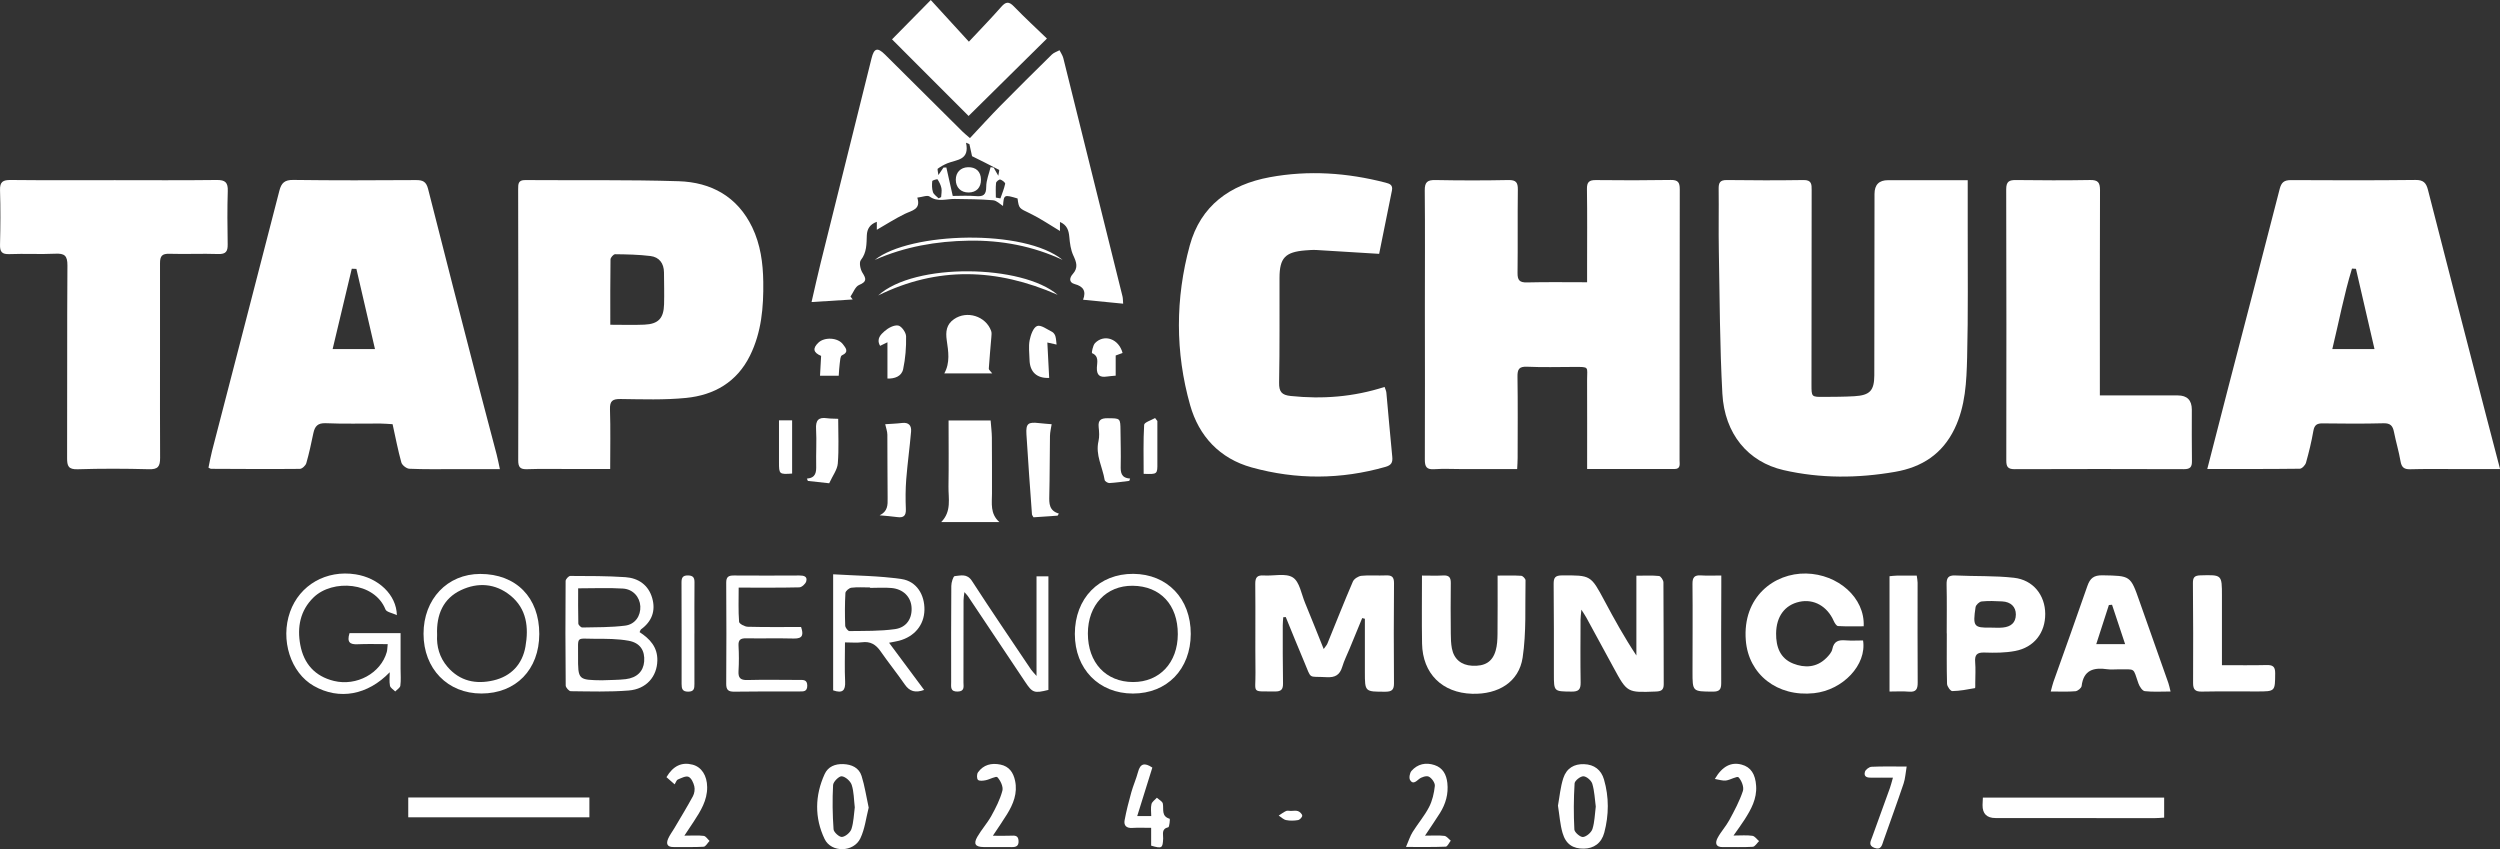
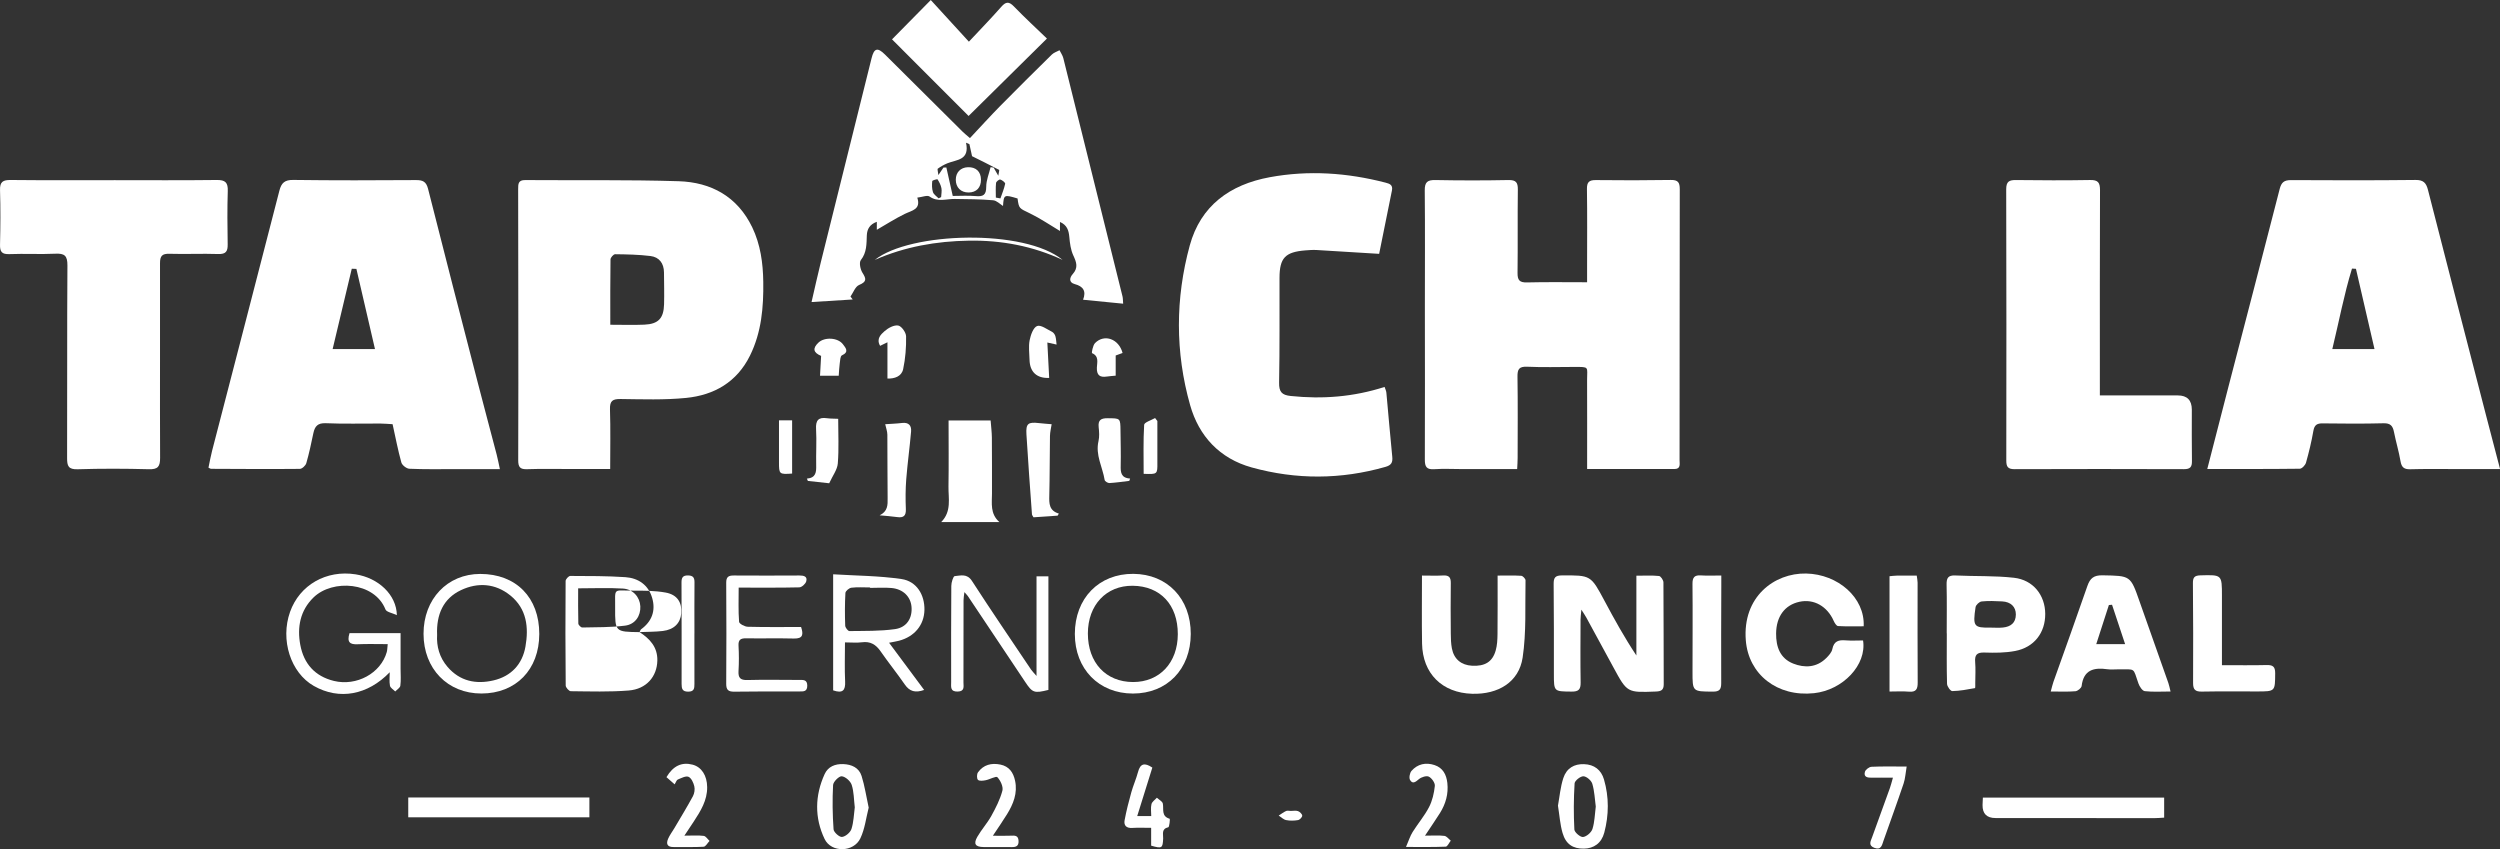
<svg xmlns="http://www.w3.org/2000/svg" id="Capa_1" data-name="Capa 1" viewBox="0 0 847.57 287.9">
  <rect x="0" y="0" width="847.57" height="287.9" fill="#333333" stroke="none" />
  <defs>
    <style>
      .cls-1 {
        fill: #fff;
        stroke-width: 0px;
      }
    </style>
  </defs>
  <path class="cls-1" d="M538.08,159.03c0-10.45.03-20.36-.01-30.27-.02-4.47.94-4.38-4.45-4.36-5.29.01-10.58.17-15.86-.07-2.78-.12-3.33.87-3.29,3.41.14,9.19.06,18.38.05,27.57,0,1.13-.09,2.27-.16,3.72-6.38,0-12.48,0-18.59,0-3.17,0-6.36-.18-9.51.04-2.6.18-3.21-.81-3.2-3.25.08-17.11.01-34.22.01-51.33,0-13.31.09-26.62-.04-39.92-.03-2.84.9-3.58,3.62-3.53,8.24.16,16.49.17,24.74,0,2.6-.05,3.23.84,3.2,3.27-.12,9.4.02,18.8-.1,28.2-.03,2.48.68,3.31,3.22,3.24,6.63-.17,13.27-.06,20.36-.06,0-2.09,0-3.85,0-5.61,0-8.66.08-17.32-.05-25.98-.04-2.4.75-3.08,3.08-3.05,8.46.1,16.92.1,25.37-.04,2.45-.04,3.02.87,3.02,3.14-.06,30.63-.04,61.26-.07,91.89,0,1.27.47,2.97-1.76,2.97-9.71,0-19.41,0-29.59,0Z" />
  <path class="cls-1" d="M169.51,159.05c-5.39,0-10.44,0-15.5,0-5.07,0-10.15.09-15.22-.13-.97-.04-2.47-1.21-2.72-2.13-1.16-4.16-1.96-8.41-2.97-12.98-1.38-.07-2.8-.21-4.23-.22-6.13-.03-12.27.16-18.39-.11-2.77-.12-3.74,1.03-4.24,3.38-.71,3.41-1.43,6.82-2.39,10.16-.24.82-1.43,1.94-2.2,1.94-10.04.1-20.08.03-30.12-.02-.19,0-.37-.17-.85-.39.39-1.85.73-3.79,1.22-5.69,7.61-29.4,15.26-58.8,22.82-88.21.68-2.65,1.8-3.69,4.72-3.65,13.85.18,27.7.15,41.54.05,2.38-.02,3.53.51,4.16,3.02,5.54,21.98,11.23,43.93,16.9,65.89,2.08,8.06,4.25,16.1,6.35,24.16.39,1.51.68,3.05,1.09,4.94ZM127.13,118.35c-2.18-9.38-4.24-18.29-6.3-27.19l-1.57-.05c-2.14,8.99-4.28,17.98-6.49,27.24h14.36Z" />
  <path class="cls-1" d="M847.57,159.02c-5.69,0-10.75,0-15.8,0-4.86,0-9.73-.07-14.59.07-2.1.06-2.99-.63-3.34-2.74-.56-3.32-1.56-6.57-2.21-9.88-.41-2.06-1.17-3.03-3.54-2.97-6.87.18-13.75.13-20.62.04-1.94-.03-2.82.52-3.17,2.54-.63,3.63-1.5,7.23-2.5,10.78-.24.85-1.37,2.04-2.1,2.05-10.34.13-20.69.09-31.37.09,2.42-9.4,4.73-18.47,7.08-27.52,5.83-22.46,11.71-44.91,17.46-67.39.58-2.28,1.51-3.04,3.86-3.03,14.06.09,28.13.1,42.19-.05,2.67-.03,3.62.97,4.23,3.37,6.52,25.54,13.13,51.07,19.73,76.59,1.5,5.8,3.03,11.59,4.71,18.05ZM805.02,118.34c-2.16-9.34-4.22-18.28-6.29-27.21-.45-.02-.89-.05-1.34-.07-2.72,8.86-4.41,17.98-6.67,27.28h14.3Z" />
-   <path class="cls-1" d="M667.11,61.08c0,5.54,0,10.49,0,15.45-.03,14.9.18,29.8-.2,44.69-.21,8.18-.55,16.46-4.26,24.14-4.13,8.56-11.07,13.04-20.17,14.61-12.63,2.19-25.28,2.28-37.8-.59-12.03-2.76-20.01-12.27-20.75-25.94-.88-16.12-.9-32.28-1.2-48.43-.13-6.97.03-13.95-.06-20.92-.03-2.05.37-3.08,2.77-3.05,8.67.12,17.35.13,26.02,0,2.74-.04,2.75,1.46,2.74,3.43-.04,21.98-.04,43.95-.06,65.93,0,4.15,0,4.19,4.09,4.16,3.49-.02,6.98-.03,10.46-.23,5.23-.31,6.73-1.88,6.75-7.08.05-20.5.05-41,.07-61.49q0-4.69,4.6-4.67c8.86,0,17.72,0,27,0Z" />
  <path class="cls-1" d="M206.88,159.01c-4.65,0-8.96,0-13.26,0-4.97,0-9.94-.12-14.91.06-2.43.09-3.03-.75-3.02-3.07.08-17.22.04-34.43.03-51.65,0-13.41,0-26.83-.05-40.24,0-1.75,0-3.08,2.39-3.06,17.34.13,34.69-.15,52.01.39,11.03.34,19.95,5.21,24.96,15.63,2.8,5.82,3.65,12.12,3.74,18.48.12,8.59-.59,17.08-4.49,24.99-4.45,9.02-12.16,13.42-21.69,14.37-7.33.73-14.78.46-22.18.37-2.71-.03-3.7.6-3.61,3.5.22,6.62.07,13.25.07,20.24ZM206.91,110.1c4.17,0,7.85.13,11.53-.03,4.77-.21,6.58-2.14,6.7-6.96.09-3.59,0-7.17-.03-10.76-.03-3.07-1.6-5.18-4.58-5.55-3.96-.49-7.99-.56-11.99-.61-.54,0-1.55,1.13-1.56,1.75-.11,7.26-.07,14.52-.07,22.16Z" />
  <path class="cls-1" d="M467.57,86.06c-7.37-.46-14.3-.91-21.23-1.3-1.26-.07-2.54.03-3.8.13-6.83.55-8.73,2.56-8.75,9.31-.04,11.83.09,23.67-.14,35.49-.06,3.15.9,4.24,3.92,4.56,10.75,1.12,21.28.34,31.84-3.07.22.67.55,1.3.61,1.96.68,7.25,1.27,14.51,2,21.75.19,1.92-.34,2.83-2.29,3.39-15.11,4.32-30.27,4.38-45.36.2-10.89-3.02-17.92-10.63-20.89-21.15-5.06-17.91-5.02-36.16-.12-54.1,3.69-13.49,13.62-20.65,27.08-23.14,13.21-2.44,26.29-1.53,39.25,1.82,1.49.38,2.6.79,2.21,2.7-1.49,7.21-2.92,14.44-4.33,21.45Z" />
  <path class="cls-1" d="M38.58,61.08c11.63,0,23.27.09,34.9-.06,2.92-.04,3.84.87,3.74,3.76-.19,6.02-.13,12.04-.03,18.06.04,2.36-.58,3.37-3.21,3.28-5.49-.19-11,.09-16.49-.08-2.53-.08-3.25.72-3.24,3.22.06,21.97-.07,43.94.03,65.92.01,3-.72,3.99-3.83,3.9-8.03-.22-16.08-.24-24.11.01-3.17.1-3.6-1.11-3.59-3.82.08-21.76-.04-43.52.11-65.29.02-3.32-.99-4.12-4.12-3.97-5.17.25-10.37-.07-15.54.14-2.61.1-3.25-.82-3.19-3.26.15-6.12.2-12.26,0-18.38-.1-2.91,1-3.52,3.67-3.49,11.63.13,23.26.05,34.9.06Z" />
  <path class="cls-1" d="M380.8,102.96c-4.74-.47-9.03-.89-13.61-1.34,1.15-2.96.02-4.55-2.81-5.3-2.21-.59-1.68-2.3-.7-3.39,1.95-2.18,1.27-4.03.2-6.33-.88-1.89-1.16-4.14-1.35-6.26-.2-2.25-.78-4.05-3.17-5.09v3.06c-3.33-1.98-6.62-4.24-10.17-5.96-3.63-1.77-3.74-1.54-4.21-5.06-4.6-1.37-4.65-1.34-4.93,2.54-.94-.57-2.11-1.83-3.39-1.94-4.3-.37-8.64-.37-12.97-.44-2.86-.05-5.75,1.18-8.55-.83-.75-.54-2.42.18-4.15.38,1.3,4.03-1.8,4.33-4.23,5.51-3.29,1.61-6.38,3.6-9.49,5.39v-2.7c-2.34.84-3.3,2.41-3.39,4.57-.12,2.93.02,5.8-2.03,8.41-.64.82-.18,3.13.54,4.27,1.34,2.1,1.51,3.06-1.14,4.17-1.29.54-1.96,2.57-2.91,3.92.25.33.5.66.75.99-4.45.28-8.91.56-13.95.87,1.08-4.68,2.02-8.95,3.07-13.19,5.74-23.15,11.5-46.3,17.27-69.44.86-3.46,2.01-3.81,4.56-1.28,8.79,8.7,17.53,17.44,26.31,26.15.58.58,1.23,1.08,2.49,2.18,3.47-3.69,6.79-7.36,10.25-10.88,5.78-5.87,11.64-11.67,17.51-17.44.69-.68,1.73-.99,2.61-1.47.43.88,1.04,1.72,1.28,2.66,6.72,26.92,13.4,53.86,20.07,80.79.17.68.13,1.42.22,2.49ZM323,66.43c2.56,0,5.19-.18,7.79.05,2.54.23,3.57-.36,3.57-3.17,0-2.21.95-4.42,1.48-6.63.34.05.69.09,1.03.14.42.73.84,1.47,1.58,2.77.16-1.11.41-1.92.27-2-3.09-1.63-6.21-3.17-9.17-4.64-.3-1.36-.59-2.72-.89-4.07-.38-.17-.77-.34-1.15-.5,1.29,6.01-3.2,5.7-6.3,6.97-1.15.47-2.27,1.1-3.27,1.83-.22.16.08,1.05.2,2.17.79-1.16,1.25-1.85,1.72-2.54.33-.01.66-.02.98-.03.71,3.15,1.41,6.29,2.17,9.67ZM318.21,67.24c.29-.14.58-.28.86-.42.05-1.01.29-2.06.1-3.03-.21-1.05-.73-2.08-1.32-2.99-.09-.14-1.76.33-1.79.6-.13,1.23-.14,2.57.24,3.73.27.82,1.24,1.41,1.9,2.1ZM337.61,66.98c.52.1,1.04.19,1.56.29.57-1.65,1.26-3.28,1.61-4.97.08-.38-.99-1.24-1.66-1.44-.36-.1-1.38.69-1.43,1.16-.18,1.64-.07,3.31-.07,4.96Z" />
  <path class="cls-1" d="M711.91,134.06c9.12,0,17.77,0,26.42,0q4.75,0,4.76,4.82c0,5.81-.05,11.62.04,17.43.03,2.03-.59,2.75-2.71,2.75-19.14-.07-38.29-.07-57.43,0-2.33.01-2.81-.89-2.8-2.98.04-30.64.06-61.28-.03-91.92,0-2.66,1.03-3.15,3.37-3.12,8.35.1,16.71.14,25.06-.01,2.69-.05,3.38.85,3.37,3.43-.09,21.98-.05,43.95-.05,65.93,0,1.04,0,2.08,0,3.67Z" />
-   <path class="cls-1" d="M461.82,209.56c-1.42,3.45-2.84,6.89-4.26,10.34-.84,2.05-1.86,4.04-2.49,6.15-.84,2.77-2.4,3.71-5.34,3.53-6.45-.39-4.93,1.02-7.6-5.27-2.13-5.01-4.15-10.07-6.22-15.11-.28.02-.57.04-.85.06-.06.92-.17,1.85-.17,2.77,0,6.55-.02,13.1.09,19.64.03,2.03-.58,2.78-2.71,2.76-8.16-.1-6.55.83-6.63-6.36-.11-10.03.04-20.07-.07-30.1-.02-2.25.67-3.02,2.89-2.87,3.35.22,7.43-.88,9.86.68,2.28,1.46,2.88,5.61,4.13,8.61,2.08,5.04,4.09,10.1,6.32,15.65.63-.91,1.04-1.32,1.24-1.81,2.87-7.02,5.65-14.09,8.65-21.06.4-.93,1.86-1.85,2.91-1.96,2.72-.28,5.49,0,8.24-.13,1.98-.09,2.82.43,2.8,2.63-.1,11.3-.1,22.6-.01,33.9.02,2.2-.68,2.9-2.91,2.9-6.96,0-6.96.09-6.96-6.71,0-6.01,0-12.01,0-18.02-.3-.08-.59-.15-.89-.23Z" />
  <path class="cls-1" d="M328.38,39.32c-8.54-8.54-17.29-17.3-25.96-25.98,4.06-4.12,8.32-8.44,13.14-13.33,4.1,4.49,8.2,8.97,12.92,14.12,3.99-4.26,7.57-7.94,10.96-11.8,1.55-1.76,2.58-1.92,4.29-.16,3.65,3.77,7.51,7.33,11.21,10.9-9.19,9.08-17.94,17.73-26.56,26.24Z" />
  <path class="cls-1" d="M554.76,195.18c2.92,0,5.33-.15,7.7.1.59.06,1.48,1.4,1.49,2.15.1,11.51.03,23.01.1,34.52.01,2.01-.87,2.43-2.68,2.5-9.71.38-9.71.42-14.37-8.18-3.07-5.66-6.14-11.31-9.22-16.95-.34-.62-.74-1.19-1.65-2.63-.15,1.77-.28,2.62-.28,3.48-.02,7.07-.09,14.15.03,21.22.04,2.34-.68,3.11-3.06,3.08-6.02-.06-6.01.05-6.01-6.04,0-10.13.03-20.27-.08-30.4-.02-2.15.49-2.94,2.8-2.95,9.8-.05,9.78-.11,14.45,8.63,3.32,6.22,6.73,12.39,10.8,18.52v-27.05Z" />
  <path class="cls-1" d="M631.85,212.33c-2.88,0-5.8.09-8.71-.08-.52-.03-1.15-1.04-1.45-1.72-2.19-4.99-6.74-7.57-11.62-6.51-5.02,1.09-7.85,5.02-7.92,10.7-.05,4.6,1.36,8.5,5.81,10.26,3.89,1.53,7.91,1.36,11.16-1.85.88-.87,1.87-1.95,2.09-3.07.54-2.74,2.17-3.16,4.54-2.96,1.97.16,3.96.03,5.88.03,1.3,8.28-6.84,16.83-16.63,17.88-12.51,1.33-22.2-6.39-23.12-17.88-1.19-14.78,9.66-22.91,20.45-22.69,10.78.22,19.96,8.18,19.51,17.89Z" />
  <path class="cls-1" d="M735.88,234.44c-3.15,0-5.97.2-8.74-.12-.83-.1-1.79-1.58-2.15-2.61-1.93-5.5-.83-4.73-6.74-4.79-1.27-.01-2.55.15-3.8-.03-4.59-.65-8.06.2-8.72,5.68-.08.7-1.33,1.71-2.1,1.78-2.6.22-5.23.09-8.37.09.38-1.37.58-2.34.91-3.27,3.84-10.82,7.75-21.62,11.5-32.48.92-2.66,2.18-3.7,5.18-3.64,9.45.18,9.43.03,12.51,8.84,3.23,9.24,6.53,18.46,9.78,27.69.27.76.41,1.57.74,2.87ZM716.04,205.03c-.36.03-.71.06-1.07.09-1.41,4.37-2.82,8.74-4.28,13.25h9.78c-1.57-4.73-3-9.04-4.43-13.34Z" />
  <path class="cls-1" d="M482.09,195.13c2.61,0,4.92.1,7.21-.03,1.97-.11,2.59.69,2.56,2.58-.08,5.7-.05,11.41,0,17.11.01,1.68.06,3.4.37,5.04.7,3.63,3.17,5.67,6.83,5.87,4.32.24,6.9-1.28,8.01-5.11.52-1.79.61-3.74.63-5.62.07-6.43.03-12.86.03-19.83,2.83,0,5.42-.09,8.01.07.54.03,1.47,1.01,1.46,1.54-.18,8.74.31,17.6-.98,26.19-1.25,8.29-8.25,12.53-17.12,12.27-10.17-.3-16.8-6.85-16.98-17.03-.13-7.58-.03-15.16-.03-23.06Z" />
  <path class="cls-1" d="M659.99,214.73c0-5.49.09-10.98-.04-16.46-.05-2.25.46-3.29,2.96-3.17,6.63.32,13.32.04,19.89.78,6.53.74,10.55,5.9,10.59,12.23.04,6.4-3.76,11.38-10.21,12.59-3.39.64-6.94.65-10.4.53-2.61-.09-3.34.83-3.14,3.28.19,2.31.04,4.64.03,6.96,0,.63.04,1.79-.09,1.82-2.55.46-5.12.96-7.7,1.01-.61.01-1.76-1.58-1.78-2.46-.16-5.69-.08-11.4-.08-17.1ZM674.96,212.78c1.37,0,2.75.12,4.1-.03,2.6-.27,4.35-1.54,4.37-4.4.02-2.62-1.7-4.31-4.66-4.46-2.31-.12-4.65-.22-6.94.02-.78.08-1.95,1.18-2.06,1.94-.98,6.58-.59,7.02,5.19,6.93Z" />
-   <path class="cls-1" d="M216.83,214.3c3.5,2.28,6.12,5.08,6.03,9.63-.11,5.42-3.68,9.69-9.71,10.17-6.51.52-13.09.31-19.63.24-.61,0-1.72-1.25-1.73-1.92-.12-11.82-.12-23.64-.03-35.45,0-.6,1.03-1.72,1.58-1.71,6.22.02,12.45,0,18.65.41,4.43.3,7.86,2.65,9.13,7.11,1.23,4.29-.11,7.89-3.77,10.57-.22.16-.29.52-.52.97ZM204.26,230.63c2.63-.12,5.28-.07,7.88-.38,3.82-.46,5.98-2.66,6.25-5.97.3-3.68-1.33-6.33-5.26-7.05-3.68-.67-7.53-.67-11.3-.66-6.64.01-5.82-1.15-5.85,5.8-.03,8.16,0,8.16,8.27,8.27ZM196.01,199.46c0,3.99-.05,7.96.06,11.94.01.48.88,1.35,1.34,1.34,4.84-.1,9.72-.03,14.51-.63,3.45-.43,5.33-3.34,5.17-6.56-.16-3.09-2.43-5.79-5.88-6.01-4.91-.31-9.86-.08-15.2-.08Z" />
+   <path class="cls-1" d="M216.83,214.3c3.5,2.28,6.12,5.08,6.03,9.63-.11,5.42-3.68,9.69-9.71,10.17-6.51.52-13.09.31-19.63.24-.61,0-1.72-1.25-1.73-1.92-.12-11.82-.12-23.64-.03-35.45,0-.6,1.03-1.72,1.58-1.71,6.22.02,12.45,0,18.65.41,4.43.3,7.86,2.65,9.13,7.11,1.23,4.29-.11,7.89-3.77,10.57-.22.16-.29.52-.52.97Zc2.63-.12,5.28-.07,7.88-.38,3.82-.46,5.98-2.66,6.25-5.97.3-3.68-1.33-6.33-5.26-7.05-3.68-.67-7.53-.67-11.3-.66-6.64.01-5.82-1.15-5.85,5.8-.03,8.16,0,8.16,8.27,8.27ZM196.01,199.46c0,3.99-.05,7.96.06,11.94.01.48.88,1.35,1.34,1.34,4.84-.1,9.72-.03,14.51-.63,3.45-.43,5.33-3.34,5.17-6.56-.16-3.09-2.43-5.79-5.88-6.01-4.91-.31-9.86-.08-15.2-.08Z" />
  <path class="cls-1" d="M753.31,225.51c5.37,0,10.22.08,15.07-.04,2.09-.05,2.99.43,2.97,2.78-.05,6.17.07,6.17-6.18,6.17-6.24,0-12.48-.07-18.71.05-2.21.04-2.95-.69-2.94-2.9.06-11.3.04-22.6-.06-33.9-.02-1.92.56-2.55,2.51-2.61,7.34-.2,7.33-.27,7.33,6.96,0,7.69,0,15.37,0,23.47Z" />
  <path class="cls-1" d="M132.12,227.92c-7.45,7.72-17.09,9.54-25.73,4.63-7.86-4.47-11.43-15.61-8.05-25.11,3.25-9.13,12.28-14.29,22.24-12.72,7.68,1.21,13.82,6.87,13.97,13.83-1.57-.74-3.51-1.03-3.87-1.94-3.72-9.39-17.96-10.33-24.39-4.05-4.54,4.43-5.6,10.1-4.48,16.09,1.19,6.35,4.92,10.61,11.38,12.2,7.68,1.89,15.92-2.59,17.94-9.79.19-.68.17-1.41.32-2.68-3.57,0-6.92-.11-10.25.04-2.5.11-3.67-.61-2.7-3.77h17.31c0,4.2,0,8.17,0,12.13,0,1.9.17,3.82-.08,5.69-.09.72-1.13,1.31-1.73,1.96-.63-.64-1.65-1.21-1.79-1.95-.28-1.47-.08-3.04-.08-4.56Z" />
  <path class="cls-1" d="M321.59,142.55h14.26c.15,2.05.4,3.91.42,5.78.06,6.33.03,12.66.04,18.98,0,3.33-.69,6.84,2.5,9.68h-19.71c3.58-3.62,2.4-7.97,2.46-12.06.12-7.37.03-14.74.03-22.39Z" />
  <path class="cls-1" d="M351.41,229.16v-33.77h4.03v38.51c-4.87,1.22-5.42.99-7.95-2.82-6.43-9.67-12.89-19.31-19.34-28.96-.22-.33-.52-.61-1.19-1.38-.14,1.23-.29,1.98-.29,2.73-.02,9.29,0,18.58-.03,27.87,0,1.37.51,3.06-1.96,3.12-2.6.06-2.21-1.63-2.21-3.19,0-10.87-.04-21.75.05-32.62,0-1.17.65-3.28,1.14-3.33,2.02-.17,4.19-.96,5.86,1.63,6.53,10.1,13.32,20.04,20.02,30.03.37.55.87,1.02,1.86,2.17Z" />
  <path class="cls-1" d="M301.42,217.91c4.12,5.55,7.92,10.66,11.89,16-3.03,1.08-4.95.49-6.57-1.86-2.64-3.82-5.56-7.44-8.21-11.26-1.59-2.29-3.46-3.42-6.32-3.04-1.74.23-3.54.04-5.74.04,0,4.64-.16,8.95.05,13.24.15,3.09-.87,4.12-4.06,3.02v-39.35c7.74.48,15.54.49,23.18,1.61,5.15.76,7.88,5.37,7.77,10.5-.11,5.08-3.36,9.02-8.6,10.41-.9.24-1.83.37-3.4.69ZM294.98,199.31c0-.05,0-.1,0-.15-2.11,0-4.25-.16-6.33.09-.77.09-1.99,1.12-2.03,1.78-.21,3.68-.2,7.39-.07,11.08.02.66.94,1.85,1.43,1.84,5.16-.07,10.37.05,15.45-.66,4.01-.56,5.93-3.77,5.6-7.57-.3-3.45-2.86-6.01-6.76-6.37-2.41-.22-4.86-.04-7.29-.04Z" />
  <path class="cls-1" d="M403.7,214.92c-.03,11.97-8.02,20.2-19.6,20.21-11.55,0-19.7-8.34-19.7-20.19,0-12.09,8.17-20.48,19.85-20.39,11.52.09,19.48,8.43,19.45,20.38ZM399.31,215c.02-9.94-5.9-16.3-15.28-16.41-8.97-.1-15.21,6.53-15.21,16.18,0,9.9,6.09,16.43,15.31,16.46,9.01.02,15.16-6.56,15.18-16.23Z" />
  <path class="cls-1" d="M182.83,214.96c-.02,12.04-7.9,20.15-19.6,20.16-11.47.01-19.63-8.39-19.64-20.23-.02-11.77,8.07-20.31,19.23-20.31,12.17,0,20.03,8.01,20.01,20.38ZM148.19,215.21c-.23,3.92.8,7.72,3.56,10.91,4.18,4.83,9.59,5.94,15.54,4.56,6.07-1.41,9.82-5.54,10.86-11.49,1.13-6.43.48-12.77-5.12-17.31-5.11-4.13-11.05-4.49-16.72-1.82-6.04,2.84-8.4,8.3-8.12,15.15Z" />
  <path class="cls-1" d="M733.71,270.42v6.78c-1.2.07-2.23.17-3.26.17-17.97,0-35.94-.02-53.9-.03q-4.47,0-4.41-4.41c.01-.73.06-1.46.11-2.52h61.46Z" />
  <path class="cls-1" d="M199.82,270.37v6.72h-61.41v-6.72h61.41Z" />
  <path class="cls-1" d="M250.43,199.21c0,4.07-.15,7.85.14,11.61.05.65,1.9,1.64,2.94,1.67,6.01.16,12.02.08,18.08.08.83,2.54.67,3.99-2.45,3.91-5.39-.14-10.79.01-16.18-.07-1.86-.03-2.69.47-2.58,2.5.16,2.84.17,5.71,0,8.55-.14,2.33.58,3.16,3.02,3.09,5.81-.16,11.63-.03,17.45-.03,1.39,0,2.83-.21,2.84,1.94,0,2.14-1.41,1.96-2.81,1.96-7.3,0-14.6-.03-21.89.08-2.04.03-2.79-.56-2.78-2.67.08-11.41.08-22.82,0-34.23-.02-2.03.77-2.51,2.61-2.49,7.4.06,14.81.03,22.21,0,1.44,0,2.8.27,2.3,2.01-.25.85-1.51,1.99-2.33,2.01-6.65.16-13.3.09-20.54.09Z" />
  <path class="cls-1" d="M583.57,195.11c0,1.46,0,2.49,0,3.52-.02,10.97-.1,21.94-.03,32.92.01,2.16-.56,2.95-2.84,2.93-6.89-.05-6.9.05-6.89-6.8,0-9.92.09-19.84-.01-29.75-.02-2.27.74-3,2.92-2.85,2.17.15,4.37.03,6.85.03Z" />
  <path class="cls-1" d="M640.62,195.35c.85-.07,1.67-.19,2.48-.2,2.19-.03,4.38,0,6.73,0,.13,1,.29,1.7.29,2.4,0,11.28-.05,22.55.03,33.83.02,2.27-.55,3.33-3.01,3.11-2.08-.18-4.19-.04-6.54-.04v-39.09Z" />
-   <path class="cls-1" d="M336.4,126.6h-16.26c2.05-3.66,1.36-7.54.84-11.19-.43-2.99-.13-5.41,2.45-7.2,4.37-3.04,10.78-1.04,12.59,3.97.23.62.14,1.39.08,2.08-.29,3.57-.64,7.14-.87,10.72-.03.39.58.82,1.17,1.62Z" />
  <path class="cls-1" d="M294.51,273.82c-.88,3.42-1.29,7.16-2.81,10.38-2.26,4.79-9.88,4.98-12.15.22-3.41-7.15-3.3-14.69.02-21.97,1.16-2.55,3.56-3.5,6.3-3.4,2.86.1,5.35,1.22,6.23,4.02,1.06,3.36,1.57,6.89,2.41,10.74ZM289.79,273.68c-.31-2.62-.28-5.23-1.04-7.58-.42-1.28-2.12-2.79-3.37-2.92-.91-.1-2.88,1.85-2.94,2.96-.27,5-.19,10.04.16,15.03.07.99,1.98,2.69,2.87,2.58,1.2-.14,2.82-1.52,3.2-2.71.76-2.35.8-4.94,1.13-7.37Z" />
  <path class="cls-1" d="M528.19,273.15c.55-3,.82-6.28,1.81-9.33,1.11-3.41,3.71-4.86,7.02-4.75,3.49.11,5.83,1.96,6.77,5.17,1.74,5.97,1.69,12.08.1,18.06-.96,3.6-3.57,5.36-6.9,5.41-3.71.05-6.12-1.47-7.24-5.31-.84-2.88-1.03-5.96-1.56-9.26ZM541.01,273.45c-.34-2.54-.43-5.22-1.17-7.71-.33-1.12-1.94-2.52-3.01-2.56-1.02-.04-2.94,1.49-3,2.41-.32,5.2-.35,10.44-.08,15.64.05.96,2.03,2.64,2.94,2.54,1.2-.14,2.82-1.54,3.2-2.74.75-2.37.78-4.97,1.12-7.59Z" />
  <path class="cls-1" d="M298.22,174.71c2.77-1.36,2.75-3.49,2.71-5.81-.1-7.18-.02-14.35-.09-21.53-.01-1.15-.46-2.3-.73-3.55,1.73-.12,3.74-.18,5.72-.42,2.3-.28,3.23.93,3.05,2.92-.46,5.39-1.21,10.76-1.64,16.16-.26,3.36-.27,6.75-.13,10.12.09,2.33-.82,3.01-2.98,2.7-1.96-.28-3.94-.4-5.91-.59Z" />
  <path class="cls-1" d="M358.55,174.82c-2.79.19-5.58.38-8.17.56-.33-.59-.5-.76-.51-.95-.65-9.06-1.34-18.11-1.88-27.18-.22-3.68.58-4.24,4.25-3.81,1.57.18,3.14.28,4.3.38-.21,1.38-.55,2.68-.57,3.99-.11,6.76-.06,13.52-.23,20.27-.07,2.64-.07,5.05,3.24,6.04-.14.23-.27.46-.41.69Z" />
  <path class="cls-1" d="M336.6,283.34c2.42,0,4.26.07,6.1-.02,1.39-.07,2.53-.11,2.62,1.77.08,1.78-.87,2.12-2.36,2.1-3.17-.04-6.33.02-9.5-.02-2.78-.03-3.5-1.06-2.13-3.45,1.41-2.46,3.37-4.61,4.75-7.09,1.51-2.73,2.97-5.59,3.76-8.57.35-1.34-.65-3.44-1.7-4.57-.44-.47-2.6.77-4.02,1.04-.86.17-2.13.32-2.57-.15-.44-.46-.41-1.94.02-2.54,1.86-2.58,4.54-3.25,7.59-2.63,2.99.61,4.39,2.7,4.98,5.48.9,4.22-.6,7.9-2.74,11.38-1.41,2.29-2.96,4.5-4.79,7.27Z" />
-   <path class="cls-1" d="M581.38,264.09c2.54-4.37,5.58-5.81,9.08-4.87,3.13.83,4.67,3.24,4.92,7.23.28,4.38-1.7,7.94-3.92,11.42-1.06,1.66-2.24,3.24-3.75,5.4,2.56,0,4.51-.19,6.4.09.82.12,1.51,1.17,2.26,1.8-.71.67-1.38,1.88-2.13,1.93-3.36.21-6.75.03-10.12.1-2.58.06-2.64-1.51-1.82-3.08,1.12-2.13,2.83-3.94,3.98-6.06,1.73-3.2,3.48-6.45,4.61-9.88.43-1.32-.44-3.55-1.48-4.64-.49-.51-2.76.9-4.28,1.09-1.11.14-2.3-.3-3.75-.53Z" />
  <path class="cls-1" d="M483.12,283.31c2.64,0,4.63-.16,6.57.08.77.09,1.44,1.05,2.16,1.61-.57.71-1.11,2.02-1.71,2.04-4.19.18-8.39.1-13.47.1.94-2.17,1.41-3.72,2.24-5.05,1.79-2.86,4.03-5.47,5.57-8.45,1.13-2.17,1.71-4.74,1.97-7.19.11-1.01-1.03-2.64-2.03-3.14-.81-.41-2.52.14-3.35.83-1.12.94-2.13,1.82-3.02.3-.42-.72-.11-2.4.49-3.09,2.07-2.36,4.86-2.95,7.81-1.97,2.83.94,4.02,3.22,4.34,6.06.41,3.73-.56,7.12-2.53,10.25-1.51,2.38-3.11,4.71-5.04,7.62Z" />
  <path class="cls-1" d="M232.04,283.31c2.77,0,4.68-.16,6.54.08.72.09,1.32,1.11,1.98,1.7-.67.69-1.3,1.93-2.01,1.98-3.37.21-6.76.04-10.15.1-2.21.04-2.62-1.09-1.89-2.81.53-1.24,1.39-2.34,2.08-3.52,2.13-3.62,4.33-7.21,6.33-10.9.51-.95.72-2.33.47-3.37-.29-1.21-1.01-2.81-1.97-3.21-.94-.39-2.45.45-3.64.93-.4.16-.58.86-1.05,1.63-1.22-1.07-2.02-1.77-2.78-2.44,2.27-3.85,5.2-5.19,8.85-4.24,3.02.79,4.92,3.65,4.95,7.64.04,4.46-2.2,8.06-4.53,11.62-.99,1.52-2,3.02-3.19,4.81Z" />
  <path class="cls-1" d="M390.67,260.25c-1.65,5.3-3.33,10.67-5.12,16.41h4.75c0-1.38-.23-2.77.08-4.03.2-.83,1.19-1.46,1.83-2.18.71.67,1.9,1.25,2.03,2.02.34,1.94-.59,4.28,2.33,5.12.13.04-.1,2.78-.48,2.87-2.44.56-1.68,2.38-1.75,3.81-.15,3.31-.38,3.5-4.07,2.43v-6.04c-2.3,0-4.37-.1-6.43.03-1.99.13-2.89-.86-2.57-2.6.59-3.19,1.4-6.34,2.27-9.46.65-2.33,1.66-4.56,2.28-6.9.75-2.86,2.2-3.28,4.85-1.5Z" />
  <path class="cls-1" d="M235.42,214.76c0,5.7-.02,11.39.01,17.09,0,1.53-.08,2.64-2.13,2.64-2,0-2.22-1.05-2.22-2.6.01-11.5.02-23-.03-34.5,0-1.58.48-2.32,2.17-2.3,1.62.02,2.24.62,2.23,2.26-.06,5.8-.02,11.61-.02,17.41h0Z" />
  <path class="cls-1" d="M382.87,163.03c-2.25.27-4.5.61-6.76.74-.53.03-1.53-.6-1.6-1.04-.71-4.39-3.19-8.47-2.09-13.18.35-1.51.23-3.17.06-4.73-.26-2.44.79-3.05,3.07-3.03,4.29.04,4.29-.08,4.33,4.28.04,3.9.16,7.81.07,11.71-.05,2.28.03,4.27,3.19,4.46-.09.26-.19.53-.28.79Z" />
  <path class="cls-1" d="M273.55,162.27c3.11-.27,3.21-2.24,3.16-4.51-.09-4.1.19-8.22-.04-12.31-.17-2.94.8-4.09,3.71-3.66,1.03.15,2.08.12,3.79.2,0,5.12.27,10.15-.13,15.13-.17,2.13-1.75,4.15-2.92,6.72-2-.22-4.62-.5-7.23-.79l-.33-.78Z" />
  <path class="cls-1" d="M641.78,263.65c-2.7,0-4.97-.03-7.24.01-1.43.03-2.77-.23-2.28-1.99.21-.74,1.43-1.67,2.23-1.71,3.77-.18,7.55-.08,11.92-.08-.38,2.18-.46,4.05-1.04,5.77-2.18,6.48-4.54,12.91-6.81,19.37-.52,1.49-.76,3.29-3.1,2.42-2.2-.82-1.21-2.32-.74-3.66,1.99-5.55,4.03-11.09,6.02-16.64.34-.95.57-1.94,1.02-3.5Z" />
  <path class="cls-1" d="M355.08,116.12c.21,4.11.42,8.05.62,12-4.15.2-6.57-1.97-6.66-6.15-.05-2.22-.38-4.5.04-6.63.35-1.78,1.23-4.3,2.53-4.81,1.25-.49,3.38,1.13,5.05,1.96.51.25.97.9,1.14,1.47.27.91.29,1.9.41,2.86-.88-.2-1.77-.39-3.14-.7Z" />
  <path class="cls-1" d="M300.87,116.04c-.85.41-1.6.78-2.49,1.21-1.38-2.41.3-3.9,1.53-4.99,1.22-1.08,3.19-2.14,4.6-1.9,1.12.19,2.66,2.35,2.68,3.67.07,3.7-.22,7.48-.99,11.1-.54,2.53-2.97,3.29-5.33,3.21v-12.3Z" />
  <path class="cls-1" d="M278.38,120.66c-2.69-1.12-2.95-2.57-.91-4.5,2.07-1.97,6.59-1.74,8.31.56.88,1.18,2.23,2.59-.35,3.76-.56.25-.61,1.79-.74,2.76-.18,1.34-.23,2.69-.34,4.15h-6.34c.13-2.37.24-4.44.37-6.75Z" />
  <path class="cls-1" d="M380.59,119.67c-.73.26-1.47.54-2.34.85v6.84c-1.02.1-2.02.15-3,.3-2.41.37-3.47-.47-3.38-3.05.06-1.69.82-3.86-1.67-4.9-.13-.05.28-2.62,1.06-3.41,3.14-3.18,8.07-1.42,9.33,3.38Z" />
  <path class="cls-1" d="M392.38,142.72c0,4.7-.03,9.41,0,14.11.04,3.97.04,3.99-4.65,3.81,0-5.53-.16-11.09.17-16.62.05-.84,2.41-1.54,3.7-2.3.26.33.51.67.77,1Z" />
  <path class="cls-1" d="M264.11,142.5h4.44v18.05c-4.36.31-4.46.21-4.45-3.84.01-4.63,0-9.27,0-14.22Z" />
  <path class="cls-1" d="M360.27,88.13c-10.09-4.71-20.73-6.72-31.79-6.54-11.02.17-21.73,2.04-31.91,6.53,11.96-9.54,50.85-10.62,63.7.02Z" />
-   <path class="cls-1" d="M297.73,100.17c12.34-11.24,48.86-10.53,60.85-.21-20.75-9.11-40.85-9.64-60.85.21Z" />
  <path class="cls-1" d="M437.57,274.93c.84,0,1.75-.2,2.49.06.62.22,1.41.99,1.43,1.54.02.51-.83,1.4-1.4,1.5-1.33.23-2.75.27-4.07,0-.9-.18-1.67-1-2.5-1.53.83-.53,1.62-1.14,2.5-1.55.43-.2,1.03-.03,1.56-.03v.02Z" />
  <path class="cls-1" d="M328.39,65.26c-2.64.01-4.35-1.69-4.35-4.34,0-2.47,1.63-4.15,4.11-4.23,2.72-.09,4.39,1.48,4.43,4.16.04,2.73-1.54,4.4-4.19,4.41Z" />
</svg>